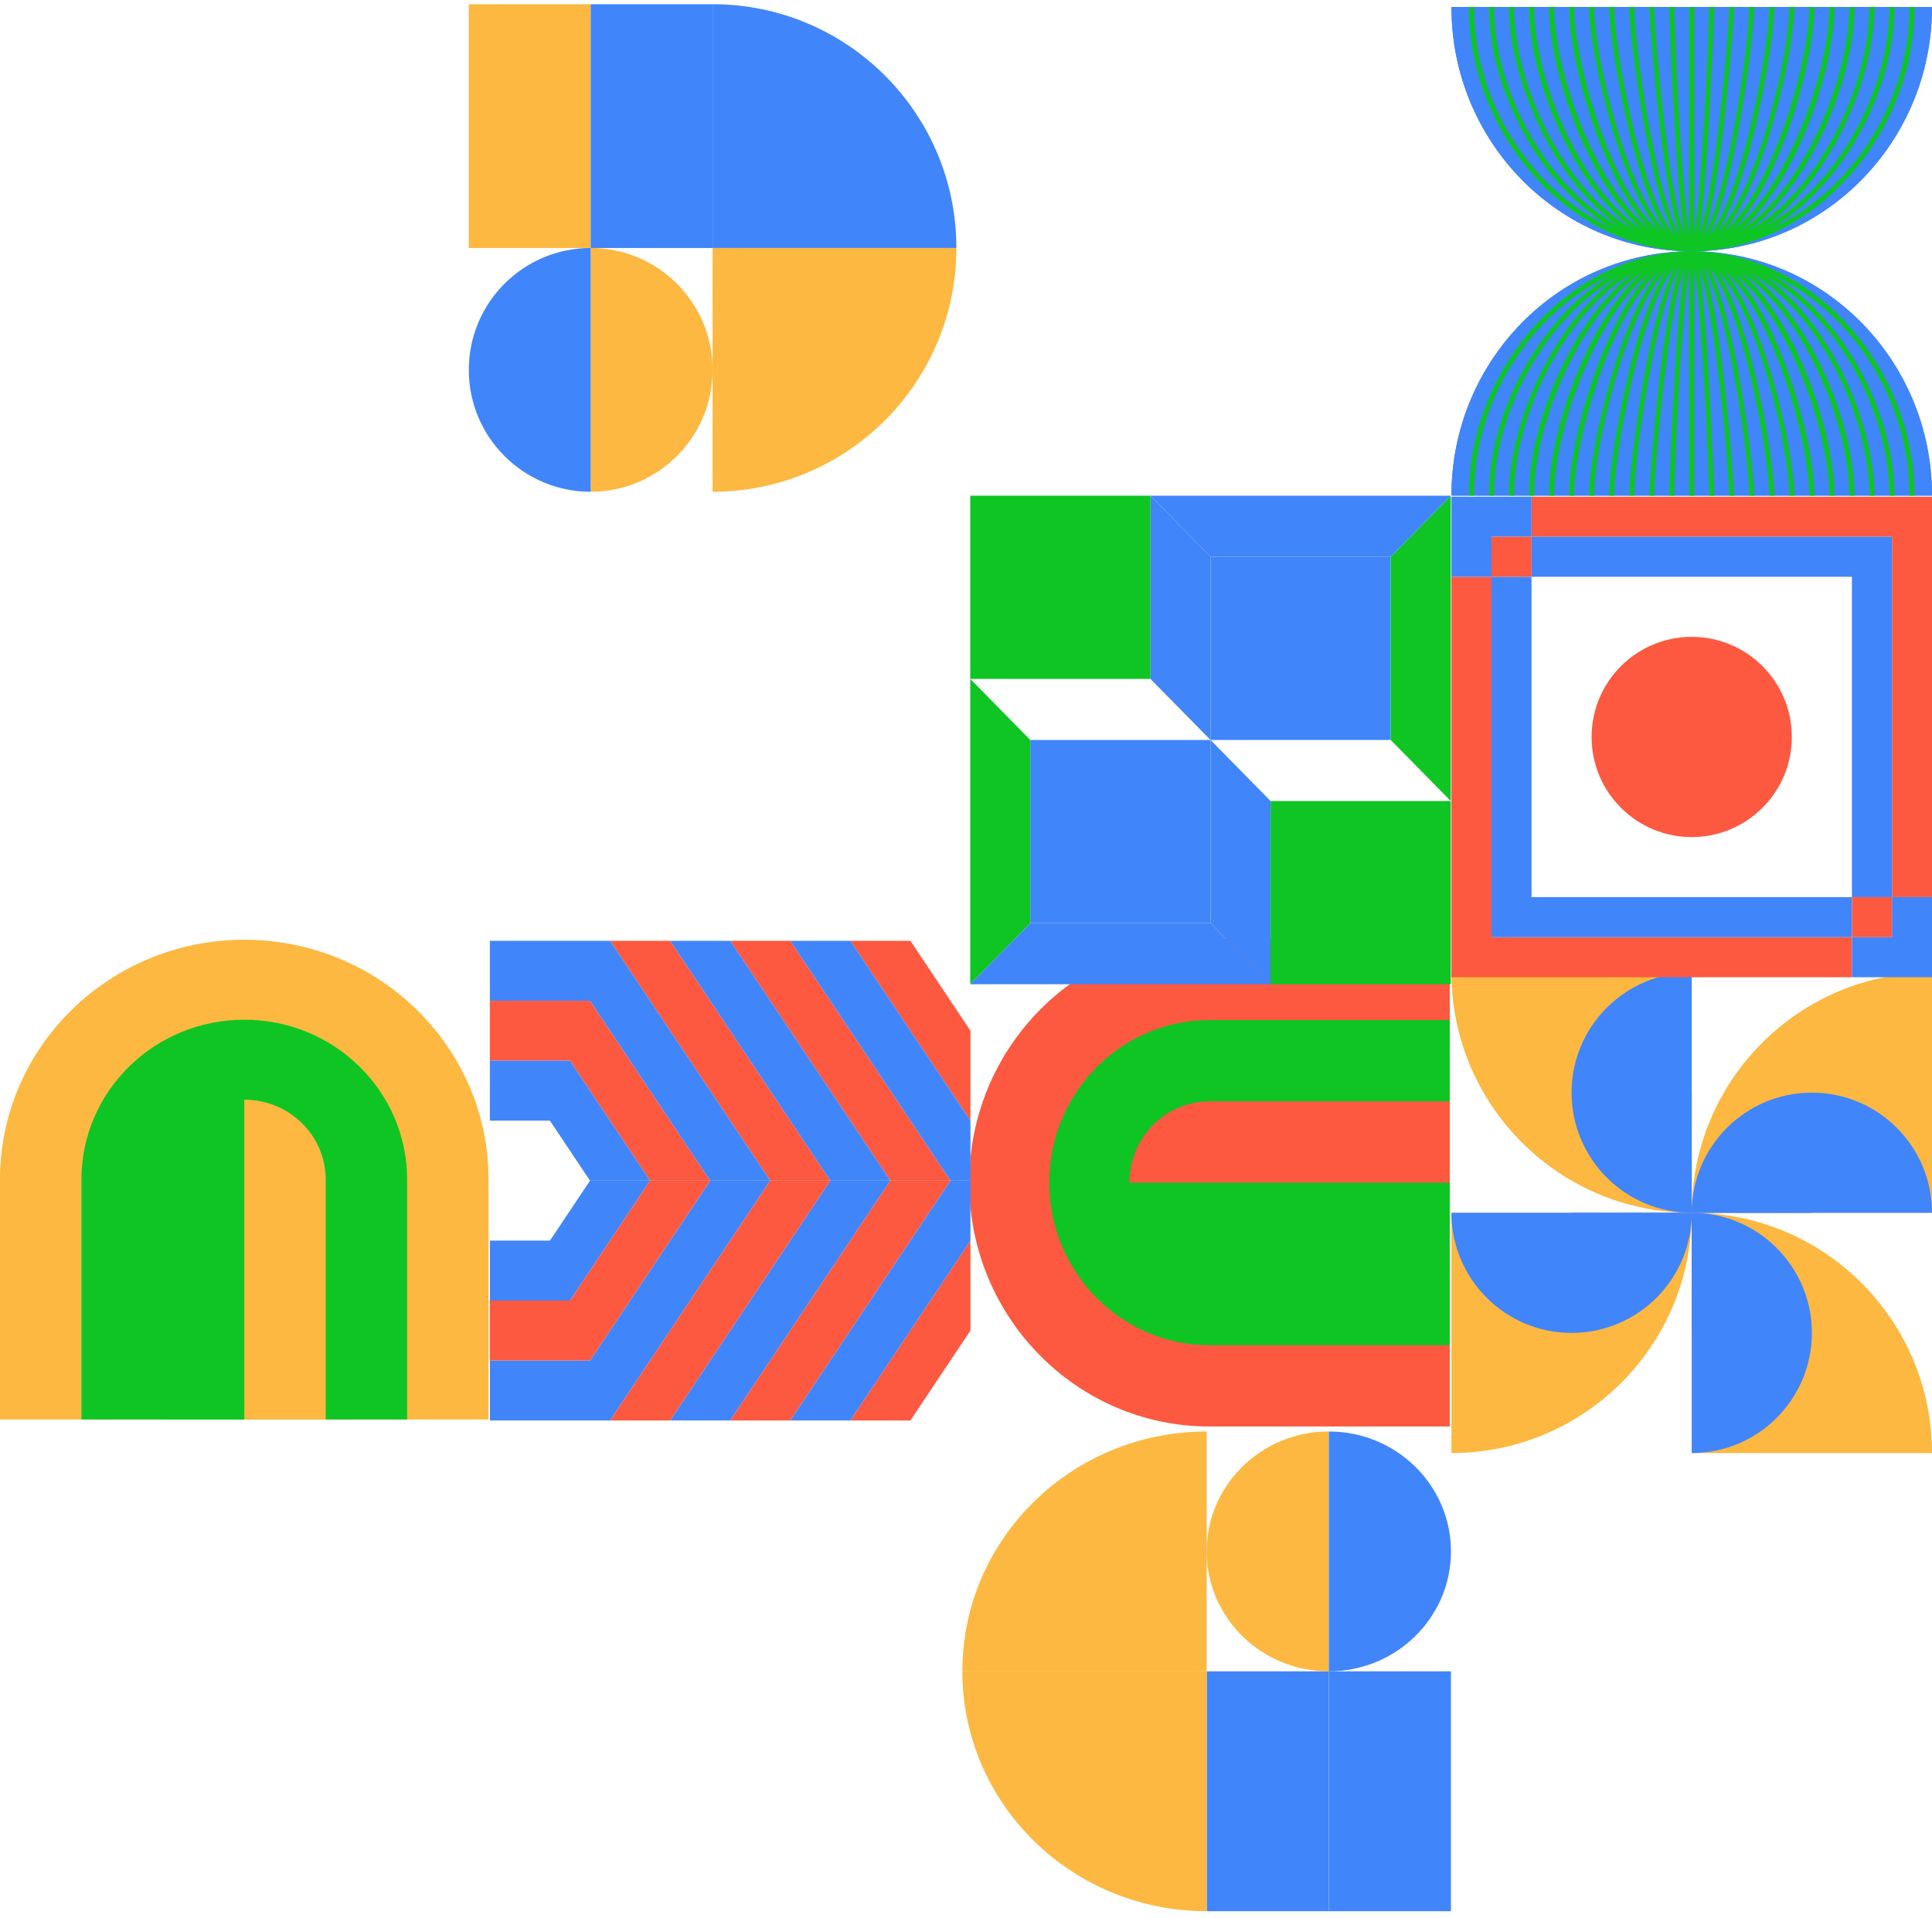
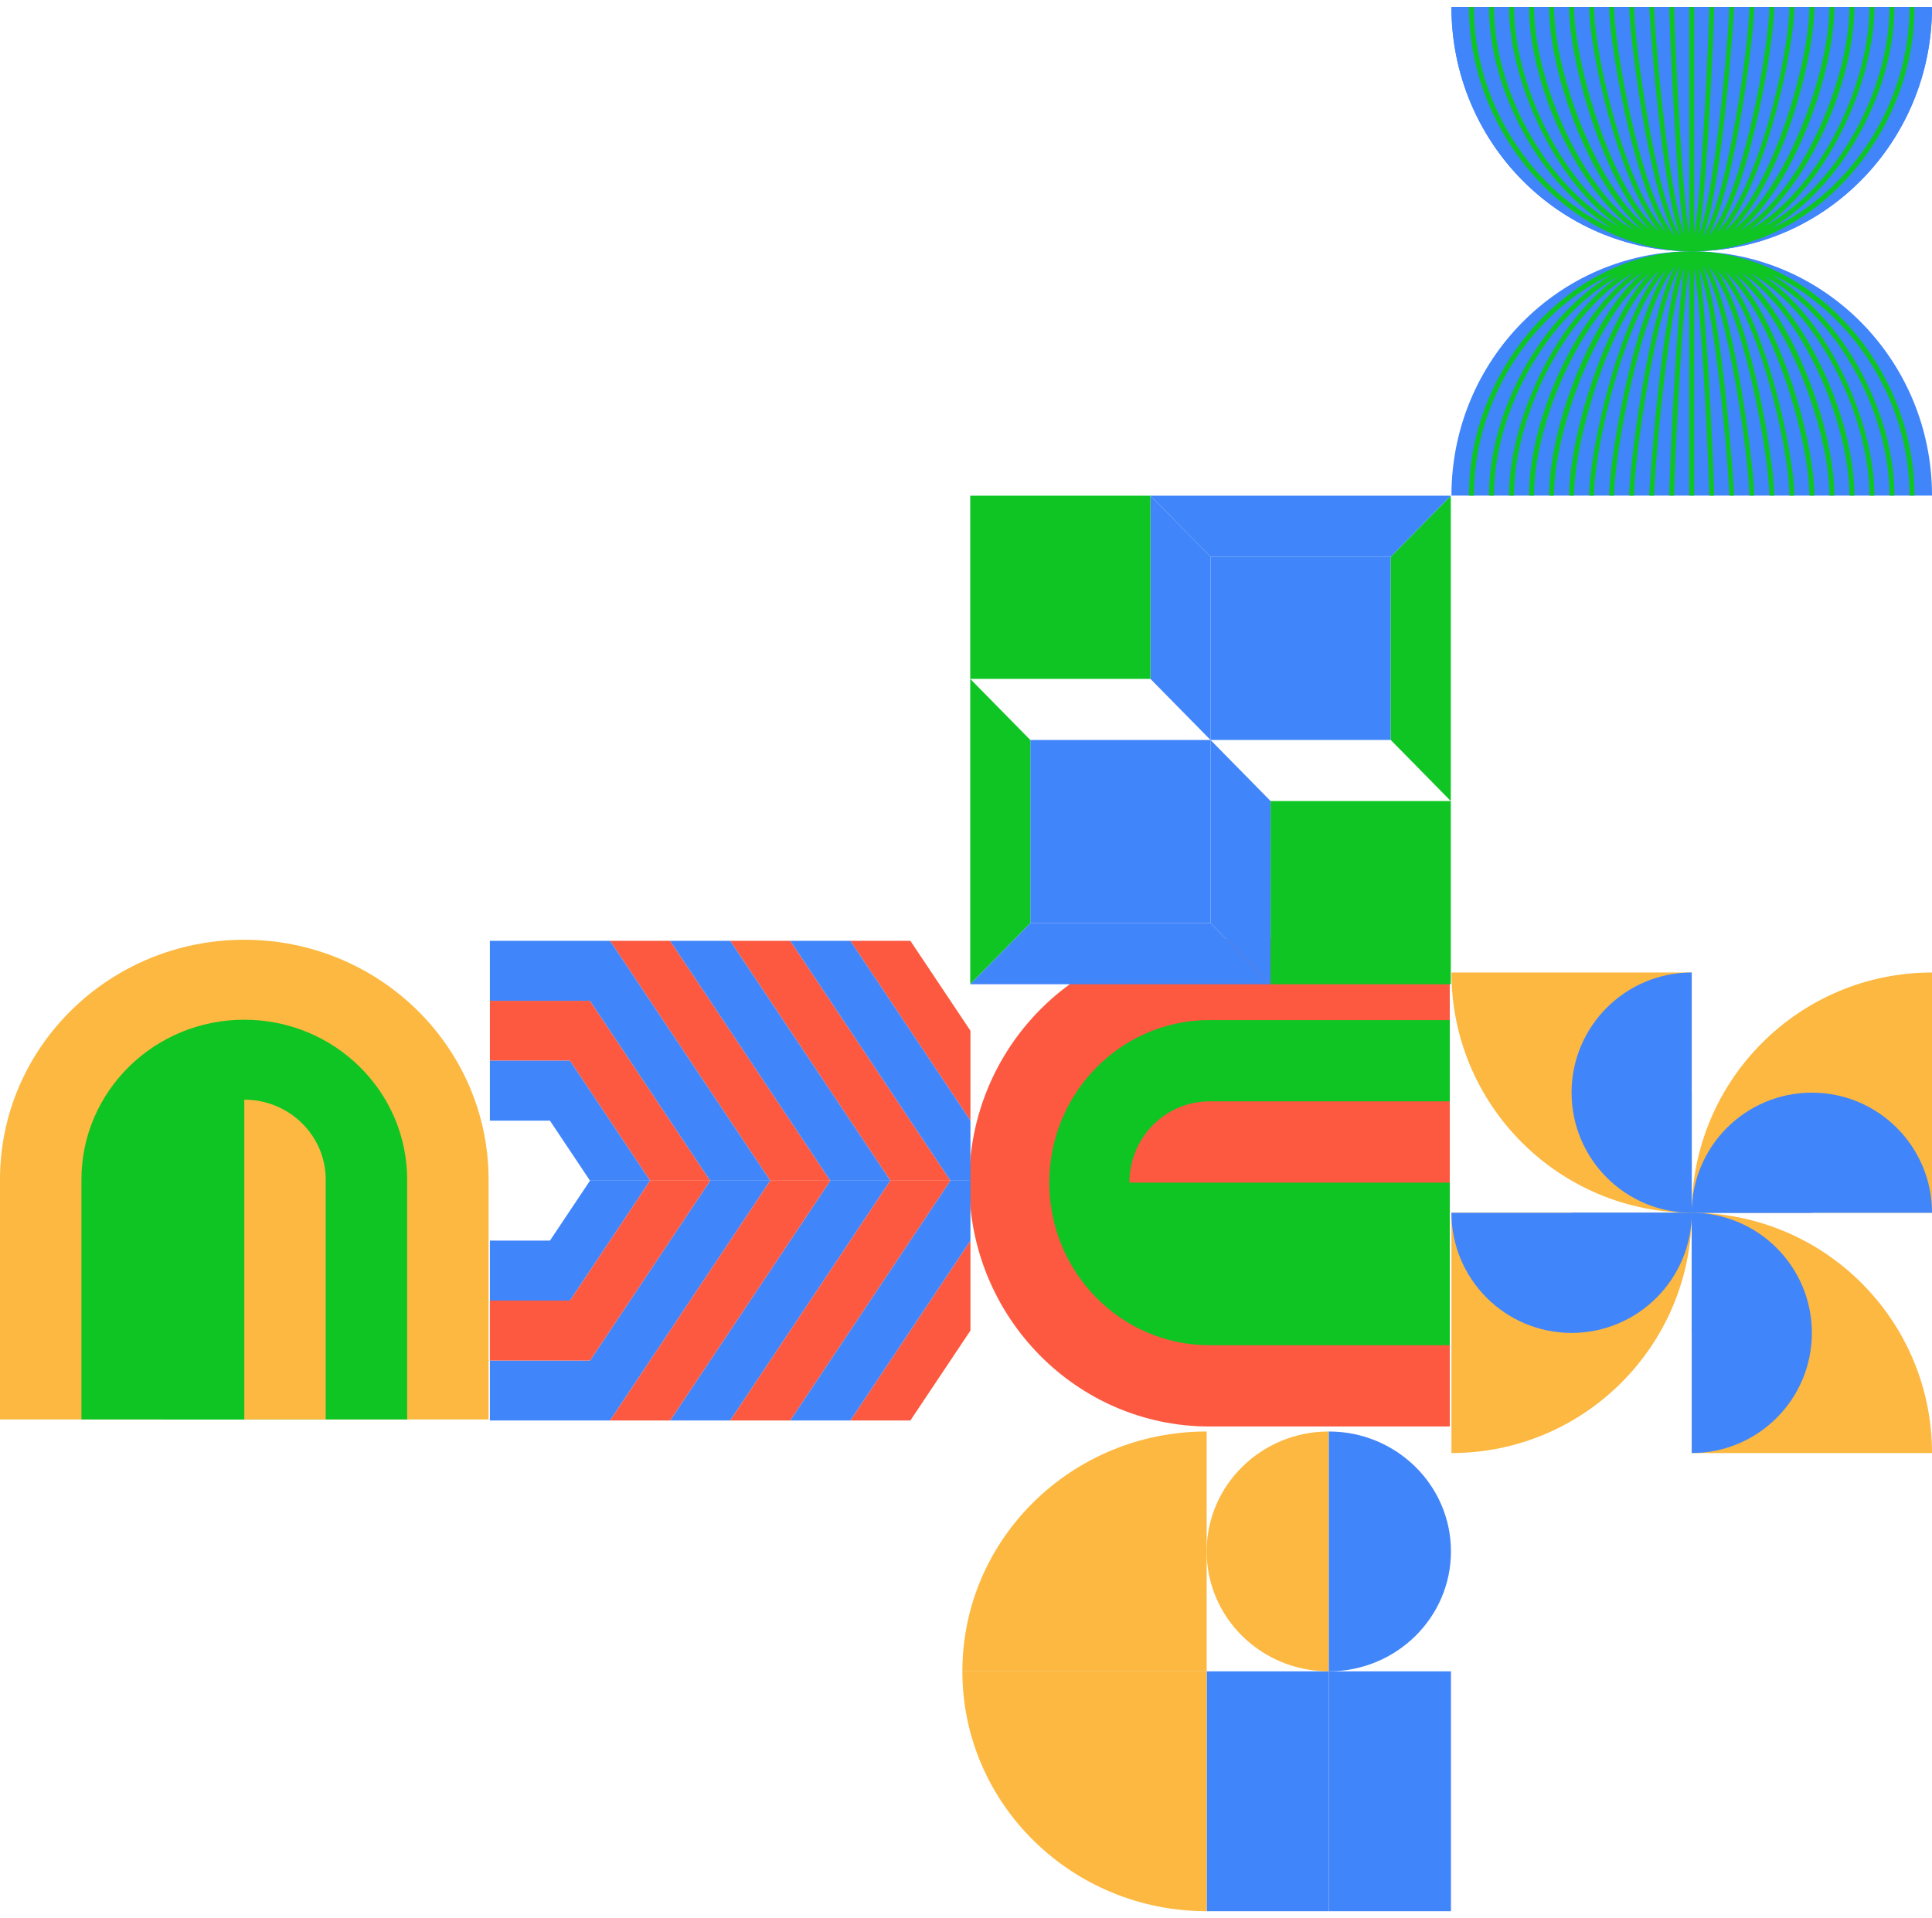
<svg xmlns="http://www.w3.org/2000/svg" width="275" height="273" viewBox="0 0 275 273" fill="none">
  <g clip-path="url(#clip0_588_3057)">
    <path d="M84.081 35.3L66.731 35.3L66.731 0.6L84.081 0.6L84.081 35.3Z" fill="#FCB840" />
    <path d="M101.431 35.3L84.081 35.3L84.081 0.6L101.431 0.6L101.431 35.3Z" fill="#4185FA" />
    <path d="M84.081 35.3C93.662 35.3 101.431 43.069 101.431 52.65C101.431 62.231 93.662 70 84.081 70L84.081 35.3Z" fill="#FCB840" />
    <path d="M84.081 70C74.499 70 66.731 62.231 66.731 52.65C66.731 43.069 74.499 35.3 84.081 35.3L84.081 70Z" fill="#4185FA" />
    <path d="M101.431 0.6L101.431 35.3L136.131 35.3C136.131 16.135 120.595 0.6 101.431 0.6Z" fill="#4185FA" />
    <path d="M136.131 35.3L101.431 35.3L101.431 70C120.595 70 136.131 54.465 136.131 35.3Z" fill="#FCB840" />
  </g>
  <g clip-path="url(#clip1_588_3057)">
    <path d="M69.543 167.915L69.543 202.057L0 202.057L5.97995e-06 167.915C9.28263e-06 149.058 15.567 133.772 34.771 133.772C53.975 133.772 69.543 149.058 69.543 167.915Z" fill="#FCB840" />
    <path d="M57.952 167.915L57.952 202.057L11.591 202.057L11.591 167.915C11.591 155.344 21.969 145.153 34.772 145.153C47.574 145.153 57.952 155.344 57.952 167.915Z" fill="#0EC524" />
    <path d="M34.771 156.534C28.37 156.534 23.181 161.629 23.181 167.915L23.181 202.057L34.771 202.057L34.771 156.534Z" fill="#0EC524" />
    <path d="M34.771 202.057L46.362 202.057L46.362 167.915C46.362 161.629 41.173 156.534 34.771 156.534L34.771 202.057Z" fill="#FCB840" />
  </g>
  <g clip-path="url(#clip2_588_3057)">
    <path d="M172.158 133.633L206.359 133.633L206.359 203.056L172.158 203.056C153.269 203.056 137.957 187.515 137.957 168.344C137.957 149.174 153.269 133.633 172.158 133.633Z" fill="#FC5940" />
    <path d="M172.158 145.204L206.359 145.204L206.359 191.485L172.158 191.485C159.565 191.485 149.357 181.125 149.357 168.345C149.357 155.564 159.565 145.204 172.158 145.204Z" fill="#0EC524" />
    <path d="M160.758 168.345C160.758 174.735 165.862 179.915 172.158 179.915L206.359 179.915L206.359 168.345L160.758 168.345Z" fill="#0EC524" />
    <path d="M206.359 168.345L206.359 156.774L172.158 156.774C165.862 156.774 160.758 161.954 160.758 168.345L206.359 168.345Z" fill="#FC5940" />
  </g>
  <g clip-path="url(#clip3_588_3057)">
    <path d="M206.528 272.051L189.143 272.051L189.143 237.909L206.528 237.909L206.528 272.051Z" fill="#4185FA" />
    <path d="M189.143 272.051L171.757 272.051L171.757 237.909L189.143 237.909L189.143 272.051Z" fill="#4185FA" />
    <path d="M189.143 237.908C179.542 237.908 171.757 230.264 171.757 220.837C171.757 211.41 179.542 203.766 189.143 203.766L189.143 237.908Z" fill="#FCB840" />
    <path d="M189.143 203.766C198.743 203.766 206.528 211.41 206.528 220.837C206.528 230.264 198.743 237.908 189.143 237.908L189.143 203.766Z" fill="#4185FA" />
    <path d="M171.757 272.051L171.757 237.909L136.985 237.909C136.985 256.765 152.553 272.051 171.757 272.051Z" fill="#FCB840" />
    <path d="M136.985 237.908L171.757 237.908L171.757 203.766C152.553 203.766 136.985 219.052 136.985 237.908Z" fill="#FCB840" />
  </g>
  <g clip-path="url(#clip4_588_3057)">
    <path d="M83.981 168.061L92.531 168.061L81.131 185.132L69.731 185.132L69.731 176.596L78.281 176.596L83.981 168.061Z" fill="#4185FA" />
    <path d="M101.082 168.061L109.632 168.061L86.831 202.203L69.731 202.203L69.731 193.668L83.981 193.668L101.082 168.061Z" fill="#4185FA" />
    <path d="M92.531 168.06L101.082 168.06L83.981 193.667L69.731 193.667L69.731 185.131L81.131 185.131L92.531 168.06Z" fill="#FC5940" />
    <path d="M118.182 168.061L126.733 168.061L103.932 202.203L95.382 202.203L118.182 168.061Z" fill="#4185FA" />
    <path d="M109.632 168.061L118.183 168.061L95.382 202.203L86.831 202.203L109.632 168.061Z" fill="#FC5940" />
    <path d="M126.733 168.061L135.283 168.061L112.482 202.203L103.932 202.203L126.733 168.061Z" fill="#FC5940" />
    <path d="M138.133 176.597L138.133 189.4L129.583 202.203L121.033 202.203L138.133 176.597Z" fill="#FC5940" />
    <path d="M92.531 168.061L101.082 168.061L83.981 142.454L69.731 142.454L69.731 150.989L81.131 150.989L92.531 168.061Z" fill="#FC5940" />
    <path d="M109.632 168.061L118.183 168.061L95.382 133.918L86.831 133.918L109.632 168.061Z" fill="#FC5940" />
    <path d="M126.733 168.061L135.283 168.061L112.482 133.918L103.932 133.918L126.733 168.061Z" fill="#FC5940" />
    <path d="M138.133 159.525L138.133 146.722L129.583 133.919L121.033 133.919L138.133 159.525Z" fill="#FC5940" />
    <path d="M135.283 168.061L138.133 168.061L138.133 176.597L121.033 202.203L112.482 202.203L135.283 168.061Z" fill="#4185FA" />
    <path d="M83.981 168.061L92.531 168.061L81.131 150.989L69.731 150.989L69.731 159.525L78.281 159.525L83.981 168.061Z" fill="#4185FA" />
    <path d="M101.082 168.061L109.632 168.061L86.831 133.918L69.731 133.918L69.731 142.454L83.981 142.454L101.082 168.061Z" fill="#4185FA" />
    <path d="M118.182 168.061L126.733 168.061L103.932 133.918L95.382 133.918L118.182 168.061Z" fill="#4185FA" />
    <path d="M135.283 168.061L138.133 168.061L138.133 159.525L121.033 133.918L112.482 133.918L135.283 168.061Z" fill="#4185FA" />
  </g>
  <g clip-path="url(#clip5_588_3057)">
    <path d="M275 206.836L240.799 206.836L240.799 172.635C259.688 172.635 275 187.947 275 206.836Z" fill="#FCB840" />
    <path d="M240.799 172.635C250.242 172.635 257.899 180.292 257.899 189.735C257.899 199.179 250.242 206.836 240.799 206.836L240.799 172.635Z" fill="#4185FA" />
    <path d="M240.799 172.635C245.52 172.635 249.349 176.463 249.349 181.185C249.349 185.907 245.52 189.735 240.799 189.735L240.799 172.635Z" fill="#4185FA" />
    <path d="M206.597 206.836L206.597 172.635L240.799 172.635C240.799 191.524 225.486 206.836 206.597 206.836Z" fill="#FCB840" />
    <path d="M240.799 172.635C240.799 182.078 233.141 189.735 223.698 189.735C214.255 189.735 206.597 182.078 206.597 172.635L240.799 172.635Z" fill="#4185FA" />
    <path d="M240.799 172.634C240.799 177.356 236.97 181.185 232.248 181.185C227.527 181.185 223.698 177.356 223.698 172.634L240.799 172.634Z" fill="#4185FA" />
    <path d="M206.597 138.433L240.799 138.433L240.799 172.635C221.91 172.635 206.597 157.323 206.597 138.433Z" fill="#FCB840" />
    <path d="M240.799 172.635C231.355 172.635 223.698 164.977 223.698 155.534C223.698 146.091 231.355 138.433 240.799 138.433L240.799 172.635Z" fill="#4185FA" />
    <path d="M240.799 172.635C236.077 172.635 232.248 168.806 232.248 164.084C232.248 159.363 236.077 155.534 240.799 155.534L240.799 172.635Z" fill="#4185FA" />
    <path d="M275 138.433L275 172.635L240.799 172.635C240.799 153.746 256.111 138.433 275 138.433Z" fill="#FCB840" />
    <path d="M240.799 172.635C240.799 163.191 248.456 155.534 257.899 155.534C267.343 155.534 275 163.191 275 172.635L240.799 172.635Z" fill="#4185FA" />
    <path d="M240.799 172.635C240.799 167.913 244.627 164.084 249.349 164.084C254.071 164.084 257.899 167.913 257.899 172.635L240.799 172.635Z" fill="#4185FA" />
  </g>
  <g clip-path="url(#clip6_588_3057)">
    <path d="M197.957 105.333L172.306 105.333L172.306 79.254L197.957 79.254L197.957 105.333Z" fill="#4185FA" />
    <path d="M197.957 105.334L206.507 114.026L206.507 70.562L197.957 79.255L197.957 105.334Z" fill="#0EC524" />
    <path d="M172.306 105.333L163.755 96.64L163.755 70.562L172.306 79.254L172.306 105.333Z" fill="#4185FA" />
    <path d="M172.306 79.255L197.957 79.255L206.507 70.562L163.755 70.562L172.306 79.255Z" fill="#4185FA" />
    <path d="M163.756 96.641L138.104 96.641L138.104 70.562L163.756 70.562L163.756 96.641Z" fill="#0EC524" />
    <path d="M172.306 131.412L146.655 131.412L146.655 105.334L172.306 105.334L172.306 131.412Z" fill="#4185FA" />
    <path d="M146.655 105.333L138.104 96.64L138.104 140.104L146.655 131.412L146.655 105.333Z" fill="#0EC524" />
    <path d="M172.306 105.333L180.856 114.026L180.856 140.104L172.306 131.412L172.306 105.333Z" fill="#4185FA" />
    <path d="M172.306 131.412L146.655 131.412L138.104 140.104L180.856 140.104L172.306 131.412Z" fill="#4185FA" />
    <path d="M206.507 140.104L180.856 140.104L180.856 114.026L206.507 114.026L206.507 140.104Z" fill="#0EC524" />
  </g>
  <g clip-path="url(#clip7_588_3057)">
    <path d="M275 1C275 20.204 259.688 35.772 240.799 35.772C221.91 35.772 206.597 20.204 206.597 1L275 1Z" fill="#4185FA" />
    <path d="M275 1C275 20.204 259.688 35.772 240.799 35.772C221.91 35.772 206.597 20.204 206.597 1L275 1Z" fill="#4185FA" />
    <path d="M209.804 1L209.091 1C209.091 19.393 223.7 35.535 240.442 35.762L240.442 35.772L241.155 35.772L241.155 35.762C257.897 35.535 272.506 19.393 272.506 1L271.794 1C271.794 14.79 263.421 27.284 252.154 32.49C262.462 26.371 269.656 12.774 269.656 1L268.944 1C268.944 12.813 261.576 26.499 251.123 32.263C260.524 25.69 266.806 11.26 266.806 1L266.093 1C266.093 8.032 263.239 16.596 258.643 23.348C255.752 27.595 252.482 30.771 249.038 32.734C257.667 26.366 263.956 11.332 263.956 1L263.243 1C263.243 7.377 260.643 15.925 256.614 22.776C254.84 25.794 251.791 30.157 247.781 32.787C255.515 26.178 261.106 10.161 261.106 1L260.393 1C260.393 10.007 254.539 26.506 246.782 32.654C253.508 25.652 258.256 8.674 258.256 1L257.543 1C257.543 8.693 252.368 26.852 245.425 32.983C251.375 25.811 255.406 6.853 255.406 1L254.693 1C254.693 7.749 250.24 26.898 244.421 33.086C249.332 25.77 252.555 5.702 252.555 1L251.843 1C251.843 6.578 248.052 27.851 243.193 33.601C247.09 26.547 249.705 4.499 249.705 1L248.993 1C248.993 6.124 245.924 27.914 242.435 33.659C245.288 26.171 246.855 1.297 246.855 1L246.143 1C246.143 2.555 245.513 11.098 244.475 19.349C243.435 27.634 242.506 31.555 241.837 33.41C242.224 31.217 242.668 26.992 243.171 18.823C243.682 10.48 244.007 1.843 244.007 1L243.295 1C243.295 3.137 242.307 26.625 241.157 33.359L241.157 1L240.445 1L240.445 33.359C239.295 26.627 238.307 3.137 238.307 1L237.595 1C237.595 1.843 237.918 10.48 238.431 18.823C238.932 26.992 239.378 31.217 239.766 33.41C239.096 31.555 238.167 27.634 237.127 19.349C236.089 11.098 235.459 2.555 235.459 1L234.747 1C234.747 1.295 236.312 26.171 239.167 33.659C235.68 27.914 232.609 6.124 232.609 1L231.897 1C231.897 4.499 234.512 26.547 238.409 33.601C233.55 27.851 229.759 6.578 229.759 1L229.047 1C229.047 5.704 232.27 25.77 237.181 33.086C231.365 26.895 226.909 7.747 226.909 1L226.197 1C226.197 6.851 230.227 25.811 236.177 32.983C229.237 26.852 224.059 8.696 224.059 1L223.347 1C223.347 8.676 228.094 25.652 234.821 32.654C227.064 26.506 221.209 10.007 221.209 1L220.496 1C220.496 10.164 226.087 26.178 233.821 32.787C229.812 30.155 226.762 25.792 224.988 22.776C220.962 15.925 218.359 7.377 218.359 1L217.646 1C217.646 11.332 223.936 26.366 232.564 32.734C229.12 30.771 225.85 27.598 222.959 23.348C218.364 16.594 215.509 8.032 215.509 1L214.796 1C214.796 11.258 221.078 25.688 230.479 32.263C220.026 26.499 212.659 12.815 212.659 1L211.946 1C211.946 12.772 219.14 26.371 229.448 32.49C218.176 27.284 209.804 14.79 209.804 1Z" fill="#0EC524" />
    <path d="M206.597 70.543C206.597 51.339 221.91 35.772 240.799 35.772C259.688 35.772 275 51.339 275 70.543L206.597 70.543Z" fill="#4185FA" />
-     <path d="M206.597 70.543C206.597 51.339 221.91 35.772 240.799 35.772C259.688 35.772 275 51.339 275 70.543L206.597 70.543Z" fill="#4185FA" />
    <path d="M271.794 70.543L272.506 70.543C272.506 52.15 257.897 36.008 241.155 35.781L241.155 35.772L240.442 35.772L240.442 35.781C223.7 36.008 209.091 52.15 209.091 70.543L209.804 70.543C209.804 56.753 218.176 44.259 229.443 39.053C219.135 45.172 211.941 58.771 211.941 70.543L212.654 70.543C212.654 58.73 220.021 45.044 230.474 39.28C221.074 45.855 214.791 60.285 214.791 70.543L215.504 70.543C215.504 63.511 218.359 54.947 222.955 48.195C225.845 43.948 229.116 40.772 232.559 38.809C223.931 45.177 217.642 60.211 217.642 70.543L218.354 70.543C218.354 64.166 220.955 55.618 224.983 48.767C226.757 45.749 229.807 41.386 233.816 38.756C226.083 45.365 220.492 61.379 220.492 70.543L221.204 70.543C221.204 61.536 227.059 45.037 234.816 38.889C228.09 45.892 223.342 62.867 223.342 70.543L224.054 70.543C224.054 62.85 229.23 44.691 236.172 38.561C230.222 45.732 226.192 64.692 226.192 70.543L226.904 70.543C226.904 63.794 231.358 44.645 237.177 38.457C232.265 45.773 229.042 65.839 229.042 70.543L229.755 70.543C229.755 64.965 233.545 43.692 238.405 37.942C234.507 44.996 231.892 67.044 231.892 70.543L232.605 70.543C232.605 65.419 235.673 43.629 239.162 37.884C236.307 45.372 234.742 70.248 234.742 70.543L235.455 70.543C235.455 68.988 236.084 60.445 237.122 52.194C238.162 43.909 239.091 39.988 239.761 38.133C239.374 40.326 238.929 44.551 238.426 52.72C237.915 61.063 237.59 69.7 237.59 70.543L238.302 70.543C238.302 68.406 239.291 44.918 240.44 38.184L240.44 70.543L241.153 70.543L241.153 38.184C242.302 44.916 243.29 68.406 243.29 70.543L244.003 70.543C244.003 69.7 243.68 61.063 243.167 52.72C242.666 44.551 242.219 40.326 241.832 38.133C242.502 39.988 243.43 43.909 244.471 52.194C245.509 60.445 246.138 68.988 246.138 70.543L246.85 70.543C246.85 70.248 245.285 45.372 242.43 37.884C245.917 43.629 248.988 65.419 248.988 70.543L249.701 70.543C249.701 67.044 247.086 44.996 243.188 37.942C248.052 43.692 251.843 64.965 251.843 70.543L252.555 70.543C252.555 65.839 249.332 45.773 244.421 38.457C250.24 44.645 254.693 63.794 254.693 70.543L255.406 70.543C255.406 64.692 251.375 45.732 245.425 38.561C252.368 44.691 257.543 62.85 257.543 70.543L258.256 70.543C258.256 62.867 253.508 45.892 246.782 38.889C254.539 45.037 260.393 61.536 260.393 70.543L261.106 70.543C261.106 61.379 255.515 45.365 247.781 38.756C251.791 41.388 254.84 45.752 256.614 48.767C260.64 55.618 263.243 64.166 263.243 70.543L263.956 70.543C263.956 60.211 257.667 45.177 249.038 38.809C252.482 40.772 255.752 43.945 258.643 48.195C263.239 54.949 266.093 63.511 266.093 70.543L266.806 70.543C266.806 60.285 260.524 45.855 251.123 39.28C261.576 45.046 268.944 58.73 268.944 70.543L269.656 70.543C269.656 58.771 262.462 45.172 252.154 39.053C263.421 44.259 271.794 56.753 271.794 70.543Z" fill="#0EC524" />
  </g>
  <g clip-path="url(#clip8_588_3057)">
    <path d="M269.3 76.403L217.998 76.403L217.998 70.703L275 70.703L275 127.705L269.3 127.705L269.3 76.403Z" fill="#FC5940" />
    <path d="M206.597 82.103L212.298 82.103L212.298 133.405L263.6 133.405L263.6 139.105L206.597 139.105L206.597 82.103Z" fill="#FC5940" />
    <path d="M217.998 127.705L263.6 127.705L263.6 133.405L212.297 133.405L212.297 82.103L217.998 82.103L217.998 127.705Z" fill="#4185FA" />
    <path d="M263.6 82.103L217.998 82.103L217.998 76.403L269.3 76.403L269.3 127.705L263.6 127.705L263.6 82.103Z" fill="#4185FA" />
    <path d="M212.298 76.403L212.298 82.103L206.597 82.103L206.597 70.703L217.998 70.703L217.998 76.403L212.298 76.403Z" fill="#4185FA" />
    <path d="M217.998 82.103L212.297 82.103L212.297 76.403L217.998 76.403L217.998 82.103Z" fill="#FC5940" />
    <path d="M269.3 133.405L269.3 127.705L275 127.705L275 139.105L263.599 139.105L263.599 133.405L269.3 133.405Z" fill="#4185FA" />
    <path d="M269.3 133.405L263.599 133.405L263.599 127.705L269.3 127.705L269.3 133.405Z" fill="#FC5940" />
    <path d="M240.799 90.653C248.669 90.653 255.049 97.033 255.049 104.904C255.049 112.774 248.669 119.154 240.799 119.154C232.928 119.154 226.548 112.774 226.548 104.904C226.548 97.033 232.928 90.653 240.799 90.653Z" fill="#FC5940" />
  </g>
  <defs>
    <clipPath id="clip0_588_3057">
-       <rect width="69.4" height="69.4" fill="white" transform="matrix(1 1.74846e-07 1.74846e-07 -1 66.731 70)" />
-     </clipPath>
+       </clipPath>
    <clipPath id="clip1_588_3057">
      <rect width="69.543" height="68.284" fill="white" transform="matrix(1 1.74543e-07 1.75149e-07 -1 0 202.057)" />
    </clipPath>
    <clipPath id="clip2_588_3057">
      <rect width="69.422" height="68.403" fill="white" transform="matrix(1.31362e-07 -1 -1 -1.30907e-07 206.359 203.056)" />
    </clipPath>
    <clipPath id="clip3_588_3057">
      <rect width="69.543" height="68.284" fill="white" transform="matrix(1 1.74543e-07 1.75149e-07 -1 136.985 272.051)" />
    </clipPath>
    <clipPath id="clip4_588_3057">
      <rect width="68.403" height="68.284" fill="white" transform="matrix(1 1.74543e-07 1.75149e-07 -1 69.731 202.203)" />
    </clipPath>
    <clipPath id="clip5_588_3057">
      <rect width="68.403" height="68.403" fill="white" transform="matrix(1 1.74846e-07 1.74846e-07 -1 206.597 206.836)" />
    </clipPath>
    <clipPath id="clip6_588_3057">
      <rect width="68.403" height="69.543" fill="white" transform="matrix(1 1.74846e-07 1.74846e-07 -1 138.104 140.104)" />
    </clipPath>
    <clipPath id="clip7_588_3057">
      <rect width="68.403" height="69.543" fill="white" transform="matrix(1 1.74846e-07 1.74846e-07 -1 206.597 70.543)" />
    </clipPath>
    <clipPath id="clip8_588_3057">
-       <rect width="68.403" height="68.403" fill="white" transform="matrix(1 1.74846e-07 1.74846e-07 -1 206.597 139.105)" />
-     </clipPath>
+       </clipPath>
  </defs>
</svg>